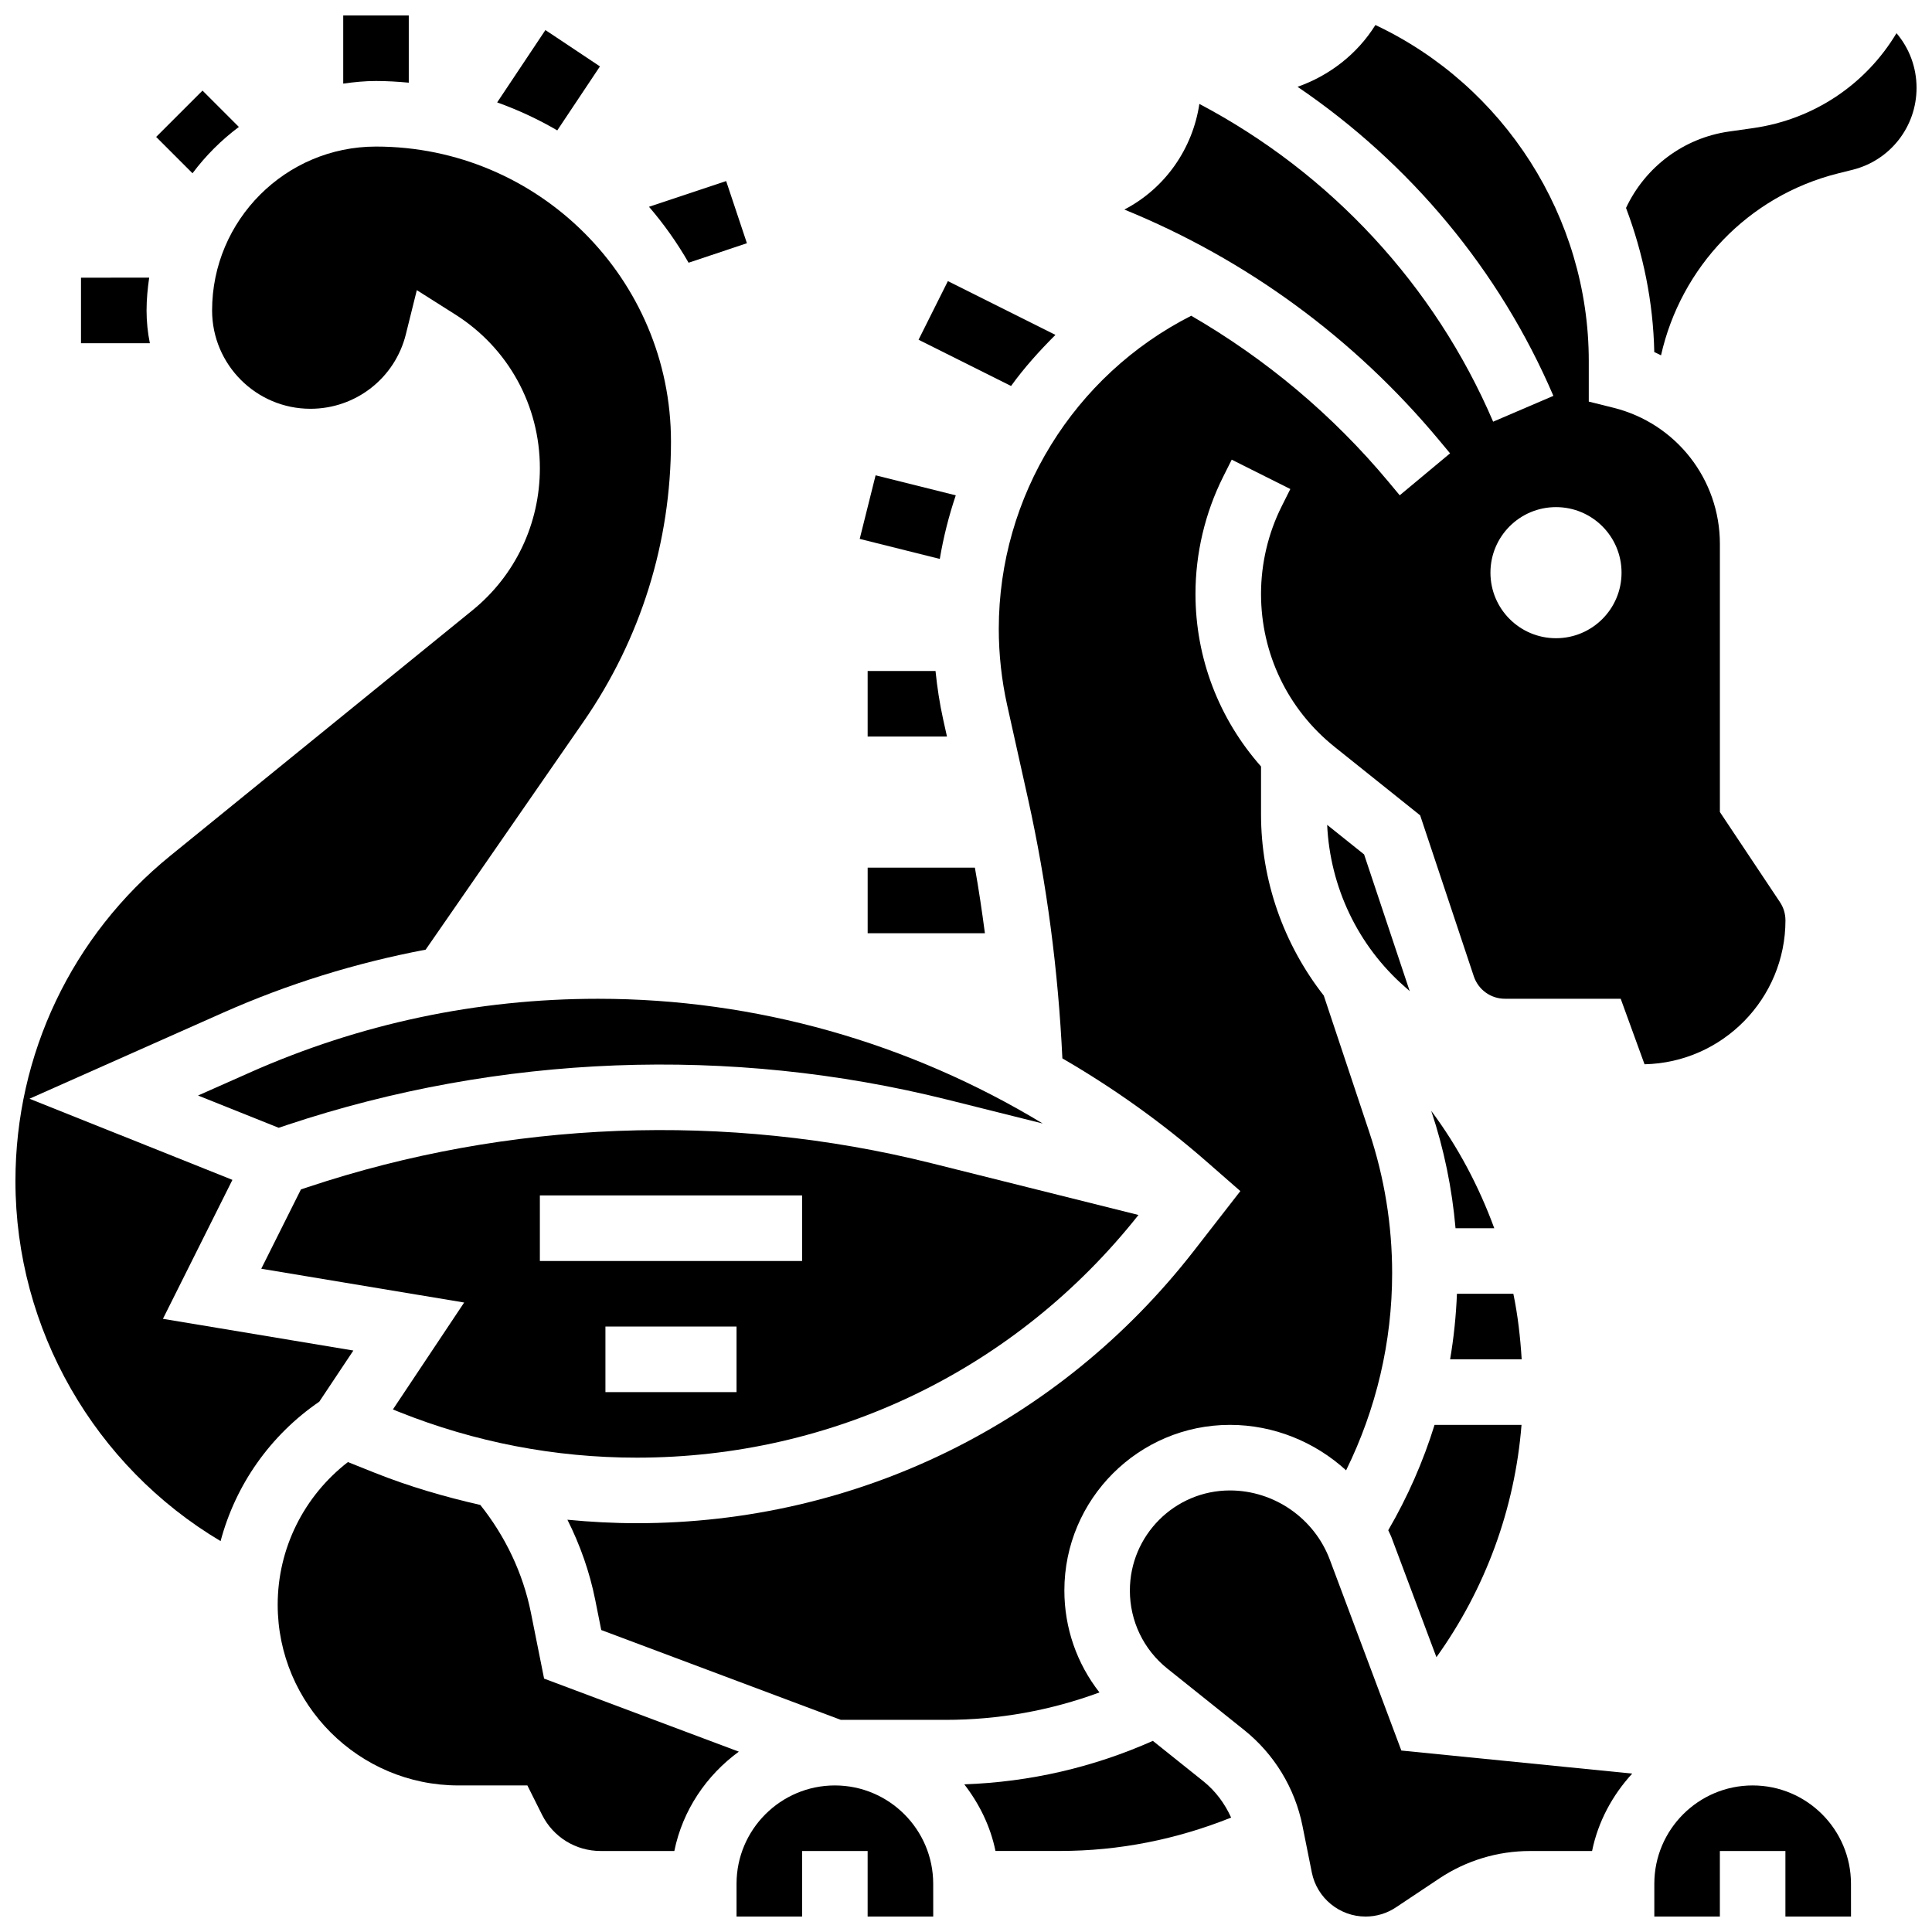
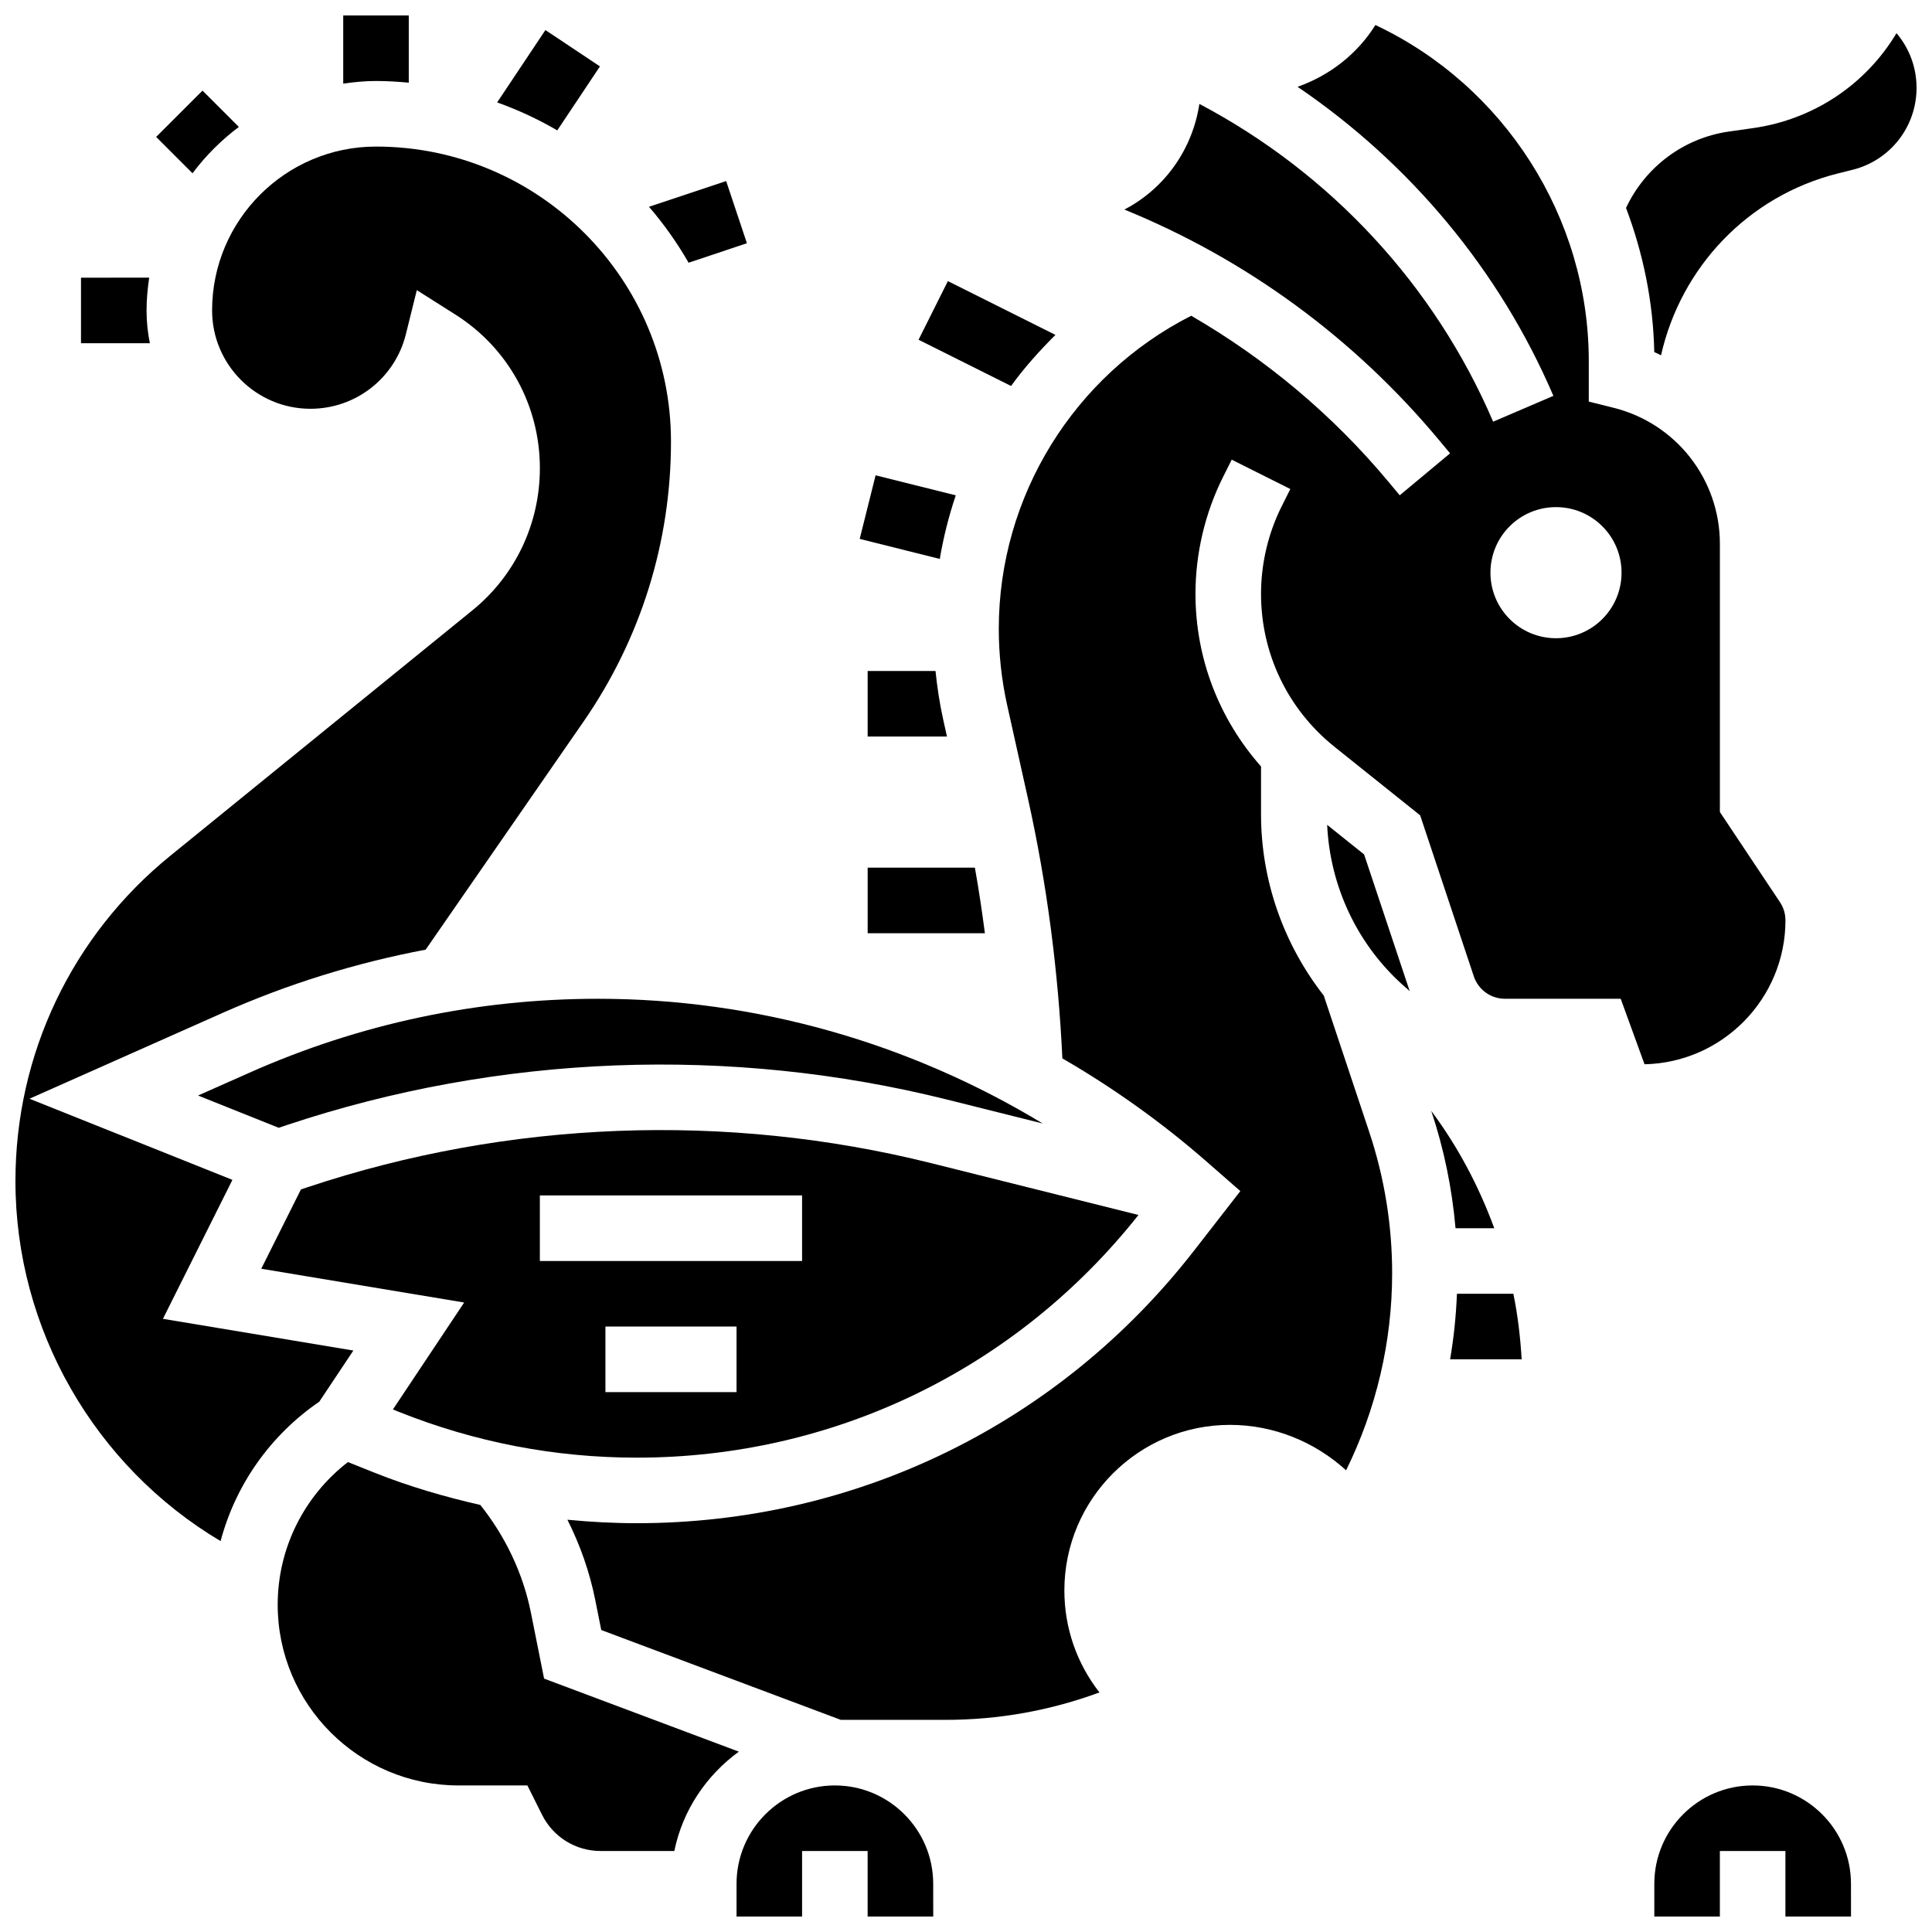
<svg xmlns="http://www.w3.org/2000/svg" width="800px" height="800px" version="1.1" viewBox="144 144 512 512">
  <defs>
    <clipPath id="f">
      <path d="m339 617h53v34.902h-53z" />
    </clipPath>
    <clipPath id="e">
-       <path d="m443 538h134v113.9h-134z" />
-     </clipPath>
+       </clipPath>
    <clipPath id="d">
      <path d="m148.09 182h173.91v371h-173.91z" />
    </clipPath>
    <clipPath id="c">
      <path d="m574 152h77.902v87h-77.902z" />
    </clipPath>
    <clipPath id="b">
      <path d="m582 617h53v34.902h-53z" />
    </clipPath>
    <clipPath id="a">
      <path d="m234 148.09h19v18.906h-19z" />
    </clipPath>
  </defs>
-   <path d="m449.52 605.35c-15.809 7.027-32.566 10.902-49.973 11.52 3.961 5.133 6.922 11.074 8.262 17.652h17.094c15.758 0 30.949-3.082 45.359-8.844-1.684-3.727-4.16-7.07-7.391-9.652z" />
  <path d="m210.02 428.32-13.535 6.004 21.367 8.547 2.242-0.746c56.254-18.746 117.39-21.09 174.93-6.715l25.312 6.332c-35.352-21.406-76.012-33.055-117.85-33.055-32.066 0-63.184 6.602-92.473 19.633z" />
  <g clip-path="url(#f)">
    <path d="m365.25 617.16c-14.367 0-26.059 11.691-26.059 26.059v8.688h17.371v-17.371h17.371v17.371h17.383l-0.008-8.684c0-14.367-11.691-26.062-26.059-26.062z" />
  </g>
  <path d="m288.19 588.85-3.492-17.461c-2.094-10.457-6.773-20.238-13.41-28.562-9.496-2.164-18.875-4.891-28.023-8.539l-7.062-2.824c-11.676 9.039-18.613 22.895-18.613 37.801 0 26.406 21.488 47.895 47.895 47.895h18.277l3.883 7.773c2.961 5.918 8.922 9.602 15.539 9.602h19.52c2.199-10.797 8.496-20.059 17.094-26.328z" />
  <g clip-path="url(#e)">
    <path d="m496.41 557.32c-4.117-10.961-14.75-18.336-26.469-18.336-14.621 0-26.512 11.891-26.512 26.52 0 8.094 3.621 15.645 9.953 20.707l20.336 16.262c7.965 6.375 13.457 15.391 15.453 25.398l2.477 12.359c1.355 6.769 7.34 11.676 14.246 11.676 2.875 0 5.664-0.844 8.051-2.441l11.457-7.637c7.16-4.773 15.488-7.293 24.098-7.293h16.418c1.598-7.844 5.422-14.828 10.633-20.516l-61.18-6.113z" />
  </g>
  <g clip-path="url(#d)">
    <path d="m228.62 515.45 9.023-13.543-50.465-8.406 18.414-36.82-53.777-21.508 51.145-22.73c17.398-7.731 35.406-13.281 53.84-16.773l41.852-60.449c15.148-21.902 23.164-47.562 23.164-74.203 0-43.102-35.074-78.176-78.176-78.176-23.949 0-43.434 19.484-43.434 43.43 0 14.367 11.691 26.059 26.059 26.059 12.004 0 22.41-8.121 25.293-19.754l2.902-11.684 10.172 6.438c14.047 8.879 22.438 24.105 22.438 40.742 0 14.707-6.516 28.438-17.875 37.664l-80.09 65.07c-26.066 21.184-41.016 52.594-41.016 86.184 0 39.324 21.031 75.59 54.367 95.418 3.969-14.895 13.125-28.027 26.164-36.957z" />
  </g>
  <path d="m249.71 518.16c20.145 8.051 41.348 12.133 63.027 12.133 52.23 0 100.59-23.438 132.97-64.312l-54.898-13.723c-54.359-13.578-112.1-11.352-165.22 6.34l-1.84 0.617-10.512 21.012 53.77 8.957-18.883 28.336zm89.48-5.238h-34.746v-17.371h34.746zm-52.121-52.117h69.492v17.371h-69.492z" />
  <g clip-path="url(#c)">
    <path d="m646.59 152.79c-8.113 13.551-21.898 22.871-38.02 25.164l-6.418 0.91c-11.988 1.719-22.148 9.391-27.242 20.238 4.551 12.059 7.211 24.93 7.488 38.203 0.625 0.242 1.18 0.59 1.789 0.859 5.254-23.281 22.992-42.234 46.949-48.219l3.84-0.957c9.965-2.496 16.93-11.418 16.93-21.703 0-5.445-1.938-10.535-5.316-14.496z" />
  </g>
  <path d="m617.16 387.88c0-1.719-0.504-3.387-1.461-4.812l-15.91-23.871v-71.055c0-17.094-11.578-31.922-28.168-36.074l-6.578-1.641v-10.746c0-38.133-22.43-72.973-56.547-89.051-4.84 7.75-12.203 13.402-20.629 16.375 29.777 20.23 53.492 48.539 67.797 81.902l-15.965 6.844c-15.496-36.172-43.109-65.879-77.855-84.215-1.754 11.719-8.922 22.297-19.875 27.996 32.305 13.176 60.812 34.008 83.371 61.074l2.945 3.535-13.344 11.117-2.945-3.535c-14.855-17.824-32.574-32.602-52.309-44.047-31.098 15.789-51 47.859-51 82.973 0 6.766 0.746 13.566 2.215 20.195l5.535 24.867c5.012 22.551 8.008 45.656 9.102 68.77 13.543 7.859 26.406 17.008 38.34 27.457l8.824 7.715-12.273 15.781c-35.695 45.91-89.527 72.23-147.68 72.23-6.168 0-12.293-0.332-18.379-0.922 3.371 6.715 5.891 13.848 7.367 21.238l1.598 7.992 63.496 23.809h27.727c14.141 0 27.805-2.477 40.809-7.269-5.984-7.637-9.301-17.078-9.301-27.016 0-24.199 19.691-43.891 43.883-43.891 11.598 0 22.516 4.508 30.777 12.047 7.965-16.176 12.203-33.992 12.203-52.23 0-12.75-2.043-25.348-6.07-37.438l-12.047-36.145c-10.652-13.621-16.629-30.492-16.629-48.062v-12.656c-11.102-12.551-17.371-28.648-17.371-45.742 0-10.703 2.527-21.422 7.312-30.984l2.293-4.578 15.531 7.781-2.293 4.578c-3.578 7.148-5.473 15.184-5.473 23.203 0 15.852 7.098 30.629 19.484 40.539l22.688 18.156 14.219 42.668c1.191 3.551 4.5 5.938 8.246 5.938h30.68l6.316 17.363c20.672-0.441 37.348-17.387 37.348-38.164zm-60.805-74.746c-9.598 0-17.371-7.773-17.371-17.371s7.773-17.371 17.371-17.371c9.598 0 17.371 7.773 17.371 17.371 0.004 9.594-7.769 17.371-17.371 17.371z" />
  <path d="m547.26 504.23c-0.363-5.863-1.023-11.676-2.207-17.371h-14.949c-0.234 5.848-0.832 11.648-1.809 17.371z" />
  <g clip-path="url(#b)">
    <path d="m608.47 617.16c-14.367 0-26.059 11.691-26.059 26.059v8.688h17.371v-17.371h17.371v17.371h17.383l-0.008-8.684c0-14.367-11.691-26.062-26.059-26.062z" />
  </g>
-   <path d="m512.68 551.21 11.988 31.965c12.969-18.086 20.777-39.305 22.551-61.57h-23.047c-3.004 9.711-7.121 19.066-12.273 27.926 0.234 0.578 0.555 1.098 0.781 1.68z" />
  <path d="m505.5 370.43-9.789-7.836c0.766 16.488 8.129 32.02 20.613 42.945l0.887 0.773c0.129 0.121 0.25 0.25 0.383 0.375z" />
  <path d="m523.33 438.5c3.363 10.078 5.481 20.465 6.402 30.992h10.266c-4.074-11.094-9.617-21.602-16.711-31.113z" />
  <path d="m182.84 226.27c0-2.953 0.285-5.836 0.695-8.688l-18.07 0.004v17.371h18.25c-0.57-2.805-0.875-5.715-0.875-8.688z" />
  <path d="m207.3 177.64-9.633-9.633-12.285 12.281 9.633 9.633c3.492-4.664 7.621-8.789 12.285-12.281z" />
  <g clip-path="url(#a)">
    <path d="m252.33 165.91v-17.816h-17.371v18.066c2.844-0.406 5.731-0.695 8.684-0.695 2.934 0 5.82 0.184 8.688 0.445z" />
  </g>
  <path d="m302.99 161.6-14.453-9.633-12.785 19.172c5.566 1.996 10.895 4.473 15.93 7.418z" />
  <path d="m341.94 208.46-5.5-16.477-20.449 6.82c3.953 4.586 7.461 9.539 10.492 14.82z" />
  <path d="m423.7 232.75-28.5-14.254-7.773 15.539 24.512 12.258c3.484-4.84 7.508-9.293 11.762-13.543z" />
  <path d="m397.29 275.27-21.246-5.309-4.211 16.852 21.223 5.309c0.969-5.766 2.391-11.387 4.234-16.852z" />
  <path d="m391.92 321.82h-17.984v17.371h21.02l-1.016-4.578c-0.934-4.219-1.578-8.5-2.019-12.793z" />
  <path d="m373.94 373.94v17.371h31.07c-0.773-5.836-1.625-11.641-2.656-17.371z" />
</svg>